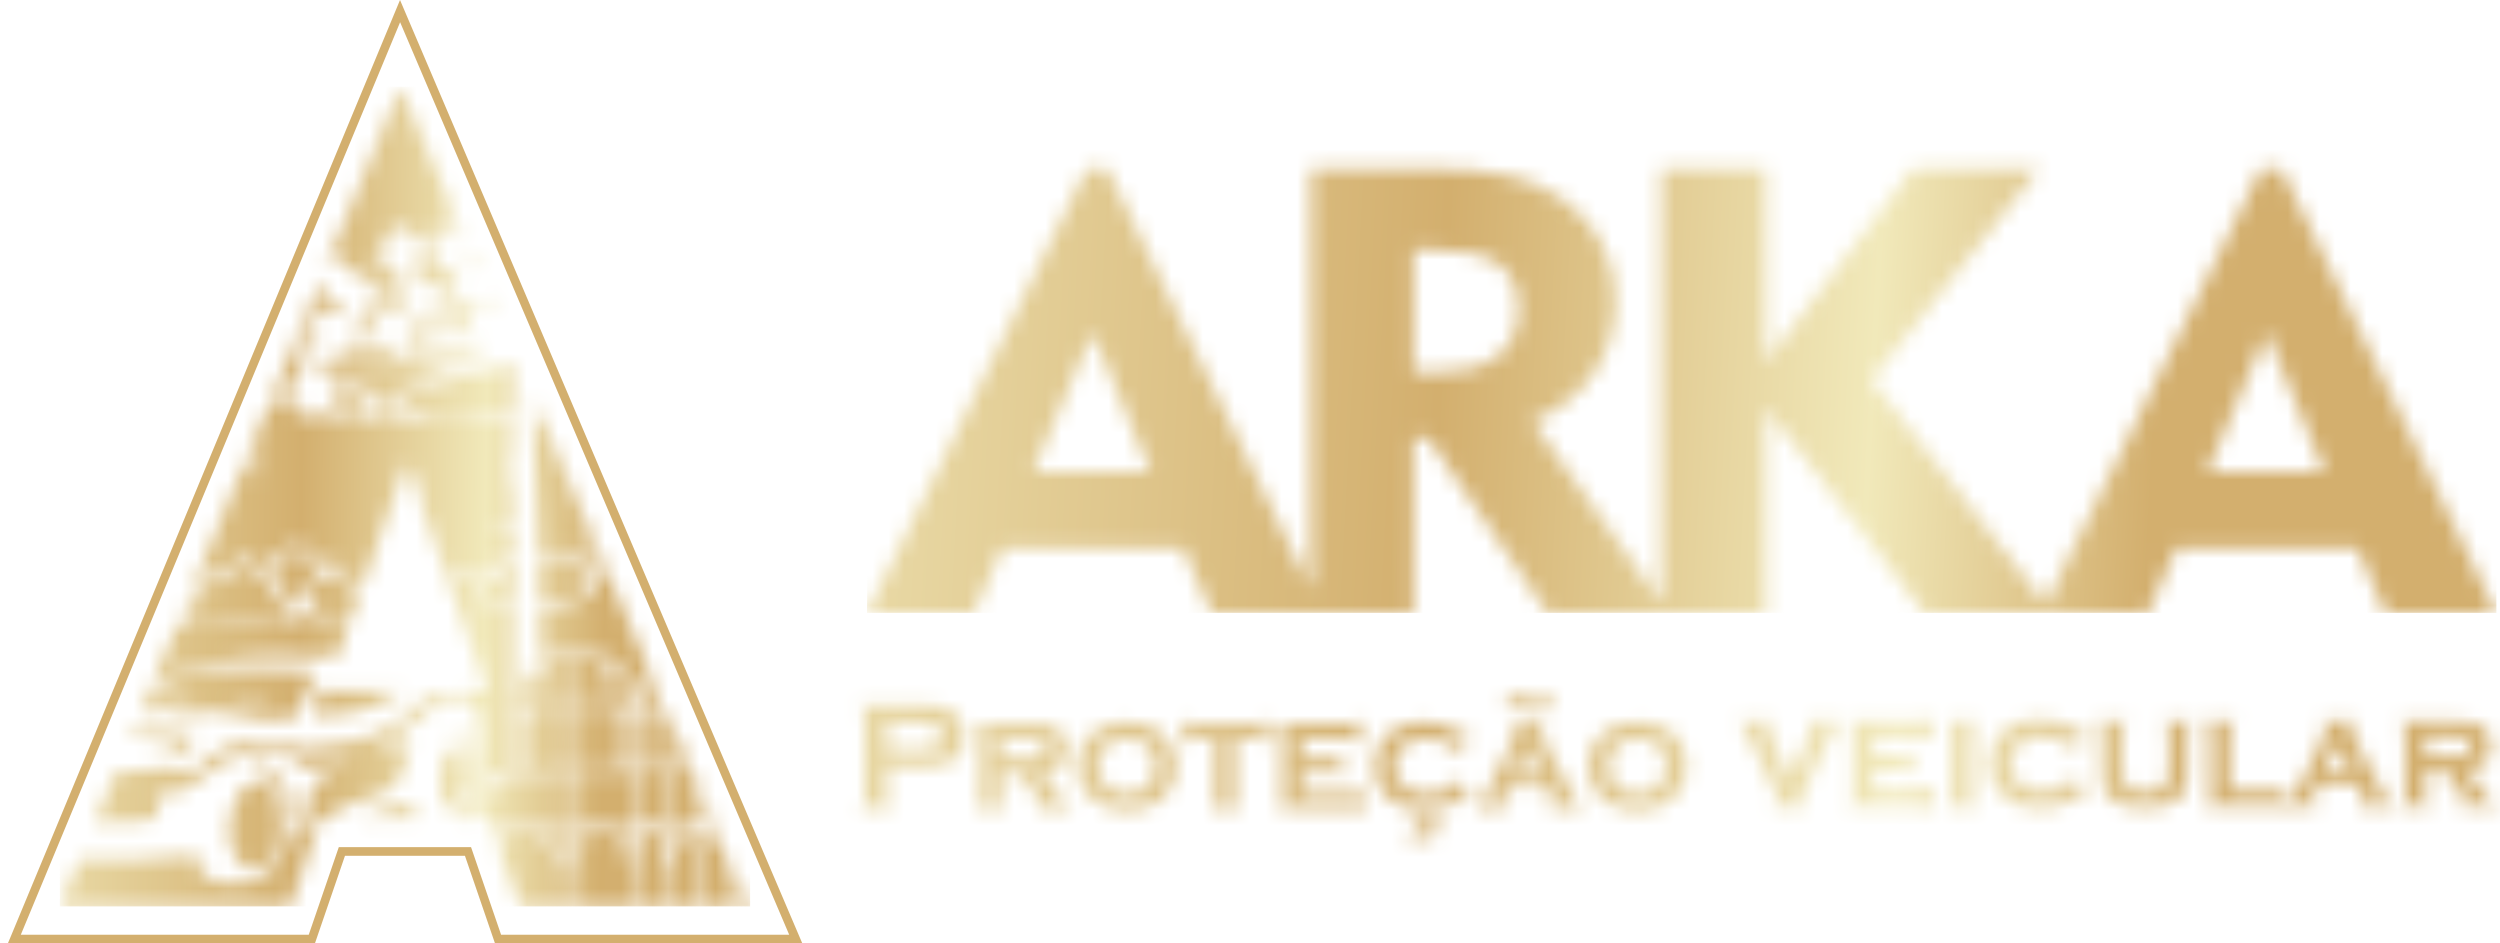
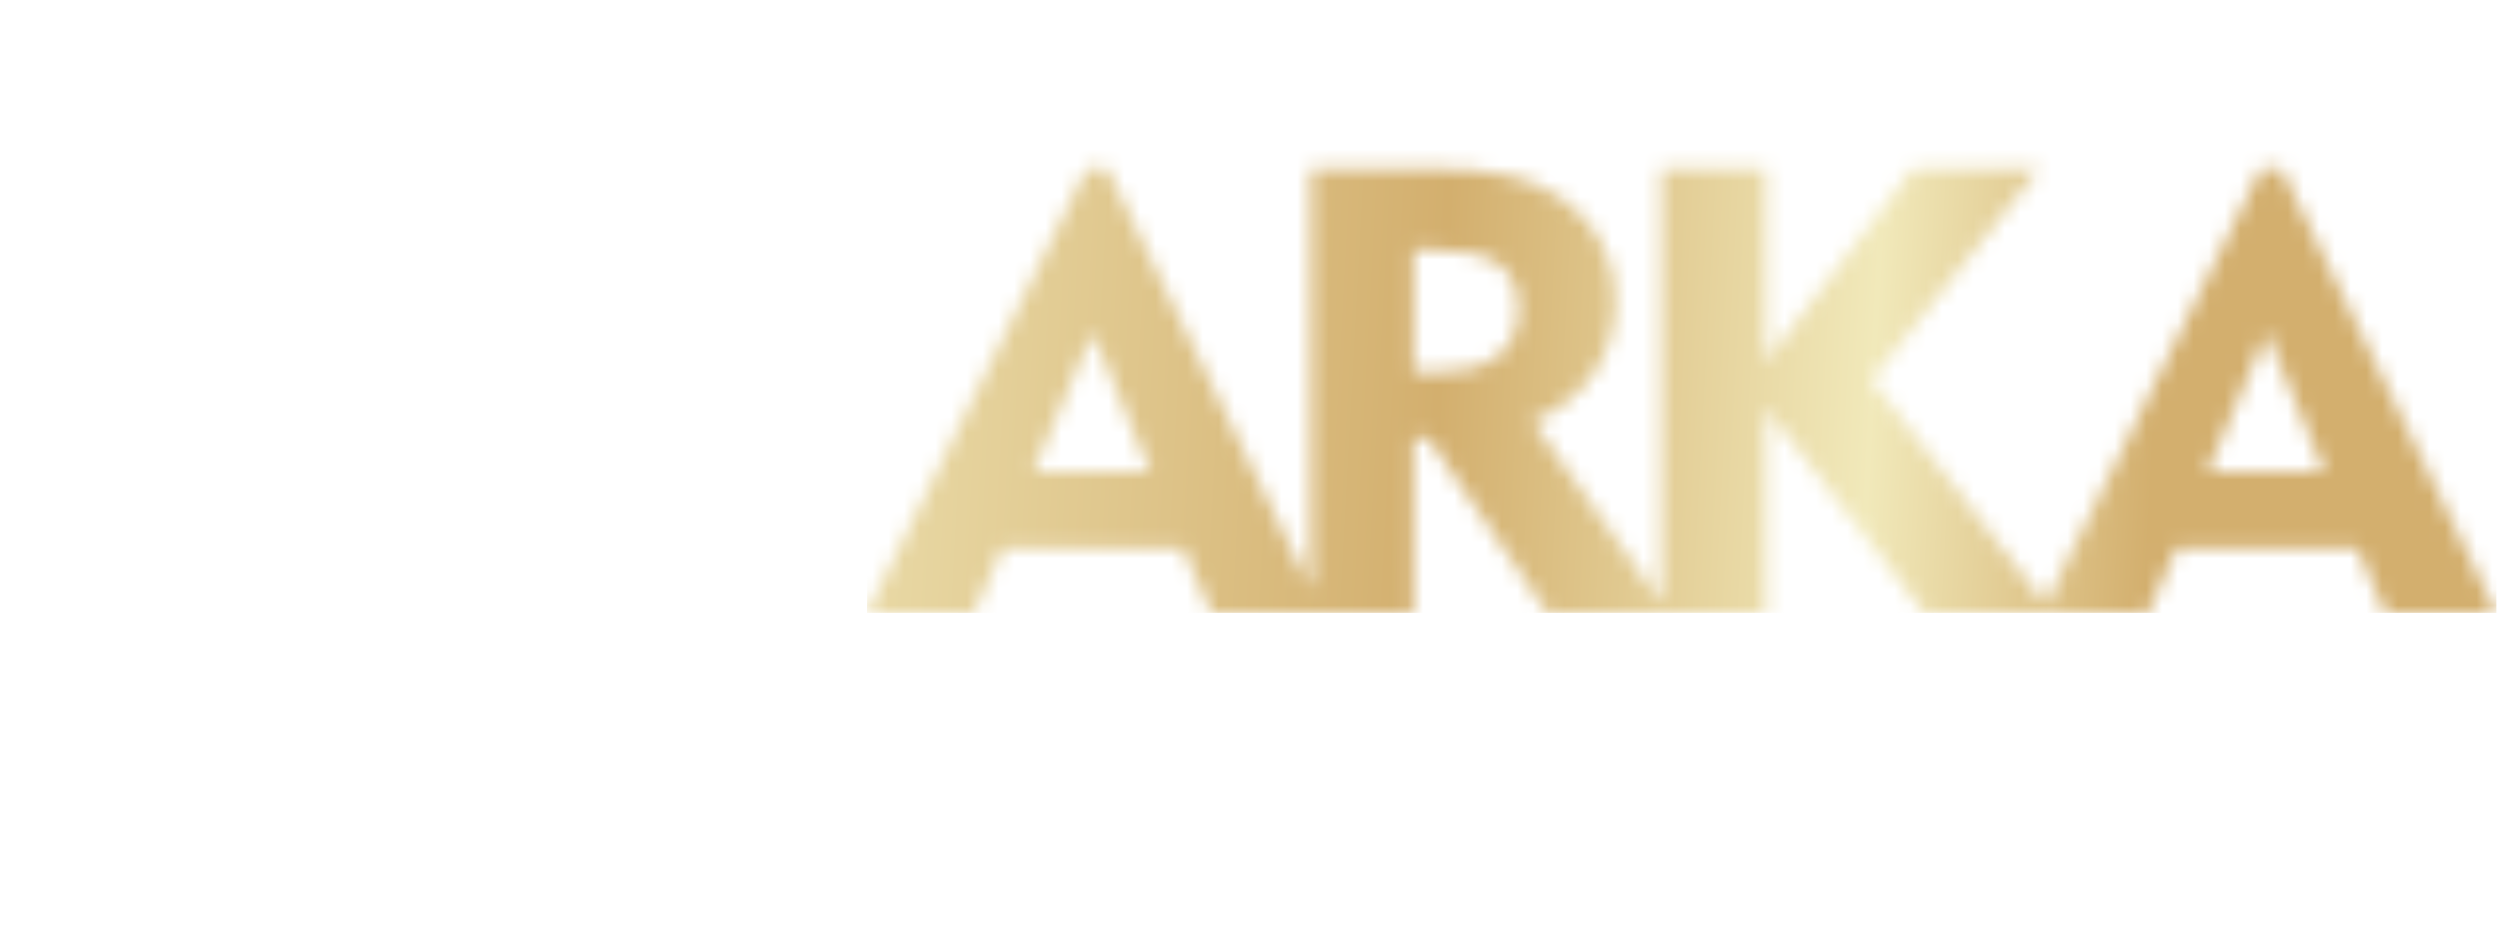
<svg xmlns="http://www.w3.org/2000/svg" width="159" height="60" viewBox="0 0 159 60" fill="none">
  <mask id="mask0_69_246" style="mask-type:luminance" maskUnits="userSpaceOnUse" x="54" y="44" width="105" height="10">
-     <path d="M154.249 48.076H156.187C156.48 48.076 156.699 48.043 156.84 47.978C157.038 47.893 157.138 47.722 157.138 47.466C157.138 47.238 157.068 47.083 156.93 46.99C156.791 46.9 156.542 46.857 156.19 46.857H154.252V48.076H154.249ZM154.249 49.05V50.764C154.249 50.862 154.271 50.938 154.317 50.992C154.36 51.044 154.439 51.09 154.553 51.123V51.261H152.664V51.123C152.775 51.093 152.854 51.052 152.9 50.998C152.946 50.943 152.967 50.867 152.967 50.766V46.378C152.967 46.277 152.946 46.204 152.9 46.152C152.856 46.1 152.778 46.057 152.664 46.022V45.883H156.176C156.632 45.883 156.978 45.905 157.22 45.951C157.458 45.997 157.672 46.081 157.859 46.204C158.247 46.457 158.439 46.868 158.439 47.439C158.439 47.874 158.32 48.212 158.081 48.457C157.846 48.701 157.461 48.878 156.93 48.984L157.949 50.402C158.136 50.663 158.282 50.843 158.393 50.935C158.501 51.03 158.629 51.09 158.77 51.115V51.253H156.515V51.115C156.68 51.071 156.764 50.998 156.764 50.9C156.764 50.832 156.713 50.723 156.61 50.581L155.534 49.044H154.249V49.05ZM149.539 49.158L148.664 47.434L147.829 49.158H149.539ZM149.927 49.915H147.463L147.184 50.5C147.116 50.641 147.084 50.753 147.084 50.832C147.084 50.987 147.187 51.085 147.39 51.126V51.264H145.423V51.126C145.544 51.106 145.634 51.071 145.691 51.017C145.75 50.962 145.821 50.853 145.9 50.696L147.853 46.726C147.927 46.577 147.962 46.446 147.962 46.334C147.962 46.204 147.872 46.103 147.694 46.027V45.888H149.772V46.027C149.599 46.098 149.509 46.207 149.509 46.354C149.509 46.46 149.547 46.587 149.629 46.743L151.656 50.59C151.767 50.799 151.854 50.935 151.919 50.995C151.981 51.057 152.081 51.101 152.211 51.126V51.264H150.03V51.126C150.238 51.09 150.344 50.992 150.344 50.834C150.344 50.736 150.303 50.614 150.225 50.467L149.927 49.915ZM141.84 50.288H144.837C144.94 50.288 145.016 50.266 145.068 50.222C145.119 50.179 145.162 50.1 145.198 49.983H145.325V51.563H145.198C145.165 51.449 145.124 51.37 145.07 51.327C145.019 51.283 144.94 51.259 144.84 51.259H140.257V51.12C140.368 51.09 140.447 51.049 140.493 50.995C140.539 50.941 140.561 50.864 140.561 50.764V46.378C140.561 46.277 140.539 46.204 140.493 46.152C140.45 46.1 140.371 46.057 140.257 46.022V45.883H142.146V46.022C142.032 46.052 141.954 46.095 141.91 46.15C141.867 46.201 141.842 46.277 141.842 46.378V50.288H141.84ZM139.103 46.378V49.224C139.103 49.874 138.975 50.35 138.72 50.655C138.309 51.139 137.533 51.379 136.401 51.379C135.639 51.379 135.024 51.261 134.555 51.028C134.216 50.859 133.989 50.617 133.861 50.304C133.747 50.016 133.691 49.656 133.691 49.224V46.378C133.691 46.277 133.669 46.204 133.623 46.152C133.579 46.1 133.501 46.057 133.387 46.022V45.883H135.276V46.022C135.159 46.052 135.081 46.095 135.037 46.15C134.994 46.201 134.972 46.277 134.972 46.378V48.96C134.972 49.262 135 49.49 135.051 49.651C135.102 49.809 135.195 49.939 135.325 50.043C135.585 50.249 135.962 50.353 136.455 50.353C136.948 50.353 137.325 50.249 137.585 50.043C137.71 49.939 137.799 49.809 137.851 49.651C137.902 49.49 137.926 49.262 137.926 48.96V46.378C137.926 46.277 137.905 46.204 137.864 46.152C137.821 46.1 137.742 46.057 137.626 46.022V45.883H139.406V46.022C139.292 46.054 139.214 46.095 139.17 46.15C139.127 46.204 139.103 46.28 139.103 46.378ZM131.907 49.33L132.715 50.524L132.606 50.606C132.531 50.551 132.468 50.524 132.425 50.524C132.371 50.524 132.246 50.584 132.048 50.701C131.612 50.954 131.227 51.131 130.894 51.232C130.56 51.33 130.173 51.379 129.736 51.379C128.864 51.379 128.154 51.169 127.601 50.75C127.289 50.511 127.043 50.209 126.858 49.847C126.661 49.458 126.56 49.033 126.56 48.574C126.56 47.942 126.742 47.385 127.105 46.903C127.674 46.15 128.549 45.769 129.726 45.769C130.162 45.769 130.55 45.818 130.888 45.918C131.227 46.019 131.615 46.196 132.046 46.452C132.243 46.569 132.368 46.628 132.422 46.628C132.468 46.628 132.528 46.601 132.604 46.547L132.712 46.634L131.905 47.809L131.799 47.733C131.802 47.695 131.804 47.67 131.807 47.662C131.81 47.632 131.812 47.613 131.812 47.6C131.812 47.444 131.598 47.268 131.167 47.072C130.761 46.884 130.349 46.792 129.934 46.792C129.354 46.792 128.877 46.944 128.501 47.249C128.072 47.591 127.856 48.035 127.856 48.574C127.856 49.115 128.07 49.558 128.501 49.904C128.88 50.206 129.36 50.358 129.934 50.358C130.387 50.358 130.837 50.247 131.287 50.018C131.636 49.839 131.812 49.684 131.812 49.547C131.812 49.542 131.807 49.496 131.799 49.414L131.907 49.33ZM125.427 46.378V50.764C125.427 50.862 125.449 50.938 125.495 50.992C125.539 51.044 125.617 51.09 125.731 51.123V51.261H123.842V51.123C123.953 51.093 124.032 51.052 124.078 50.998C124.124 50.943 124.146 50.867 124.146 50.766V46.378C124.146 46.277 124.124 46.204 124.078 46.152C124.034 46.1 123.956 46.057 123.842 46.022V45.883H125.731V46.022C125.617 46.052 125.539 46.095 125.495 46.147C125.452 46.204 125.427 46.28 125.427 46.378ZM119.148 48.971V50.288H122.533C122.631 50.288 122.706 50.266 122.761 50.222C122.812 50.179 122.856 50.1 122.885 49.983H123.024V51.563H122.885C122.856 51.452 122.815 51.373 122.761 51.327C122.706 51.281 122.631 51.259 122.533 51.259H117.563V51.12C117.674 51.09 117.752 51.049 117.799 50.995C117.845 50.941 117.866 50.864 117.866 50.764V46.378C117.866 46.277 117.845 46.204 117.799 46.152C117.755 46.1 117.677 46.057 117.563 46.022V45.883H122.392C122.492 45.883 122.571 45.861 122.622 45.815C122.677 45.771 122.72 45.693 122.75 45.578H122.877V47.159H122.75C122.72 47.042 122.677 46.963 122.625 46.919C122.571 46.876 122.495 46.854 122.395 46.854H119.148V48.032H121.159C121.257 48.032 121.332 48.01 121.387 47.964C121.438 47.921 121.482 47.842 121.517 47.727H121.644V49.27H121.517C121.487 49.156 121.444 49.08 121.392 49.033C121.338 48.99 121.262 48.965 121.162 48.965H119.148V48.971ZM113.844 49.545L115.134 46.718C115.21 46.555 115.248 46.432 115.248 46.354C115.248 46.193 115.145 46.084 114.939 46.022V45.883H117.01V46.022C116.882 46.062 116.79 46.114 116.733 46.177C116.677 46.237 116.603 46.362 116.514 46.549L114.641 50.508C114.573 50.649 114.541 50.755 114.541 50.829C114.541 50.989 114.647 51.09 114.858 51.131V51.259H112.76V51.131C112.966 51.09 113.069 50.989 113.069 50.829C113.069 50.755 113.037 50.649 112.969 50.508L111.096 46.549C111.007 46.359 110.934 46.231 110.877 46.174C110.823 46.114 110.728 46.065 110.598 46.024V45.886H112.747V46.024C112.544 46.09 112.441 46.199 112.441 46.356C112.441 46.427 112.481 46.547 112.563 46.721L113.844 49.545ZM104.148 46.941C103.595 46.941 103.145 47.118 102.798 47.474C102.476 47.806 102.316 48.225 102.316 48.726C102.316 49.224 102.478 49.64 102.798 49.972C103.145 50.331 103.598 50.508 104.153 50.508C104.703 50.508 105.156 50.328 105.503 49.972C105.825 49.643 105.985 49.235 105.985 48.75C105.985 48.223 105.823 47.798 105.503 47.474C105.15 47.126 104.698 46.949 104.148 46.941ZM104.142 45.921C104.993 45.921 105.701 46.139 106.267 46.574C106.945 47.099 107.286 47.831 107.286 48.769C107.286 49.651 106.947 50.353 106.267 50.878C105.706 51.313 105.001 51.531 104.15 51.531C103.299 51.531 102.595 51.313 102.034 50.878C101.351 50.353 101.012 49.635 101.012 48.726C101.012 47.806 101.354 47.091 102.034 46.574C102.6 46.147 103.302 45.929 104.142 45.921ZM98.256 44.142L98.95 44.786L98.874 44.882C98.782 44.855 98.722 44.838 98.698 44.838C98.654 44.838 98.614 44.865 98.573 44.92C98.359 45.214 98.134 45.361 97.895 45.361C97.771 45.361 97.635 45.331 97.489 45.273L96.779 45.001C96.717 44.98 96.646 44.966 96.568 44.966C96.505 44.966 96.443 44.993 96.381 45.045C96.321 45.097 96.288 45.151 96.288 45.203C96.288 45.241 96.313 45.29 96.362 45.344L96.278 45.418L95.565 44.751L95.633 44.669C95.706 44.697 95.76 44.708 95.795 44.708C95.863 44.708 95.923 44.672 95.977 44.604C96.175 44.349 96.418 44.221 96.703 44.221C96.809 44.221 96.912 44.242 97.015 44.283L97.728 44.561C97.817 44.596 97.898 44.612 97.971 44.612C98.034 44.612 98.096 44.585 98.153 44.536C98.21 44.484 98.24 44.43 98.24 44.373C98.24 44.329 98.213 44.275 98.158 44.215L98.256 44.142ZM98.007 49.311L97.131 47.586L96.297 49.311H98.007ZM98.394 50.067H95.931L95.652 50.652C95.584 50.794 95.551 50.905 95.551 50.984C95.551 51.139 95.654 51.237 95.858 51.278V51.417H93.89V51.278C94.012 51.259 94.101 51.223 94.158 51.169C94.218 51.115 94.288 51.006 94.367 50.848L96.321 46.879C96.394 46.729 96.429 46.598 96.429 46.487C96.429 46.356 96.34 46.256 96.161 46.179V46.041H98.24V46.179C98.066 46.25 97.977 46.359 97.977 46.506C97.977 46.612 98.015 46.74 98.096 46.895L100.123 50.742C100.234 50.951 100.321 51.087 100.386 51.147C100.448 51.21 100.549 51.253 100.679 51.278V51.417H98.497V51.278C98.706 51.242 98.812 51.145 98.812 50.987C98.812 50.889 98.771 50.766 98.692 50.62L98.394 50.067ZM89.771 52.486L90.023 52.012C90.061 51.942 90.088 51.901 90.104 51.89C90.12 51.879 90.156 51.874 90.204 51.874C90.608 51.874 90.922 51.939 91.142 52.069C91.362 52.2 91.473 52.385 91.473 52.624C91.473 52.856 91.378 53.044 91.191 53.19C90.99 53.346 90.698 53.424 90.315 53.424C89.941 53.424 89.616 53.378 89.351 53.288L89.459 53.062C89.635 53.114 89.798 53.139 89.95 53.139C90.156 53.139 90.321 53.103 90.443 53.03C90.565 52.959 90.624 52.858 90.624 52.736C90.624 52.644 90.589 52.565 90.524 52.499C90.456 52.434 90.378 52.401 90.28 52.401C90.136 52.401 90.015 52.456 89.917 52.567L89.771 52.486ZM92.752 49.482L93.559 50.677L93.451 50.758C93.375 50.704 93.313 50.677 93.269 50.677C93.215 50.677 93.091 50.736 92.893 50.853C92.456 51.106 92.072 51.283 91.738 51.384C91.405 51.482 91.017 51.531 90.581 51.531C89.708 51.531 88.998 51.321 88.445 50.902C88.134 50.663 87.887 50.361 87.703 49.999C87.505 49.61 87.405 49.186 87.405 48.726C87.405 48.095 87.586 47.537 87.95 47.056C88.519 46.302 89.394 45.921 90.57 45.921C91.007 45.921 91.394 45.97 91.733 46.071C92.072 46.171 92.459 46.348 92.89 46.604C93.088 46.721 93.213 46.781 93.267 46.781C93.313 46.781 93.372 46.754 93.448 46.699L93.557 46.786L92.749 47.961L92.643 47.885C92.646 47.847 92.649 47.823 92.651 47.815C92.654 47.785 92.657 47.766 92.657 47.752C92.657 47.597 92.443 47.42 92.012 47.224C91.605 47.036 91.194 46.944 90.779 46.944C90.199 46.944 89.722 47.096 89.345 47.404C88.917 47.746 88.7 48.19 88.7 48.729C88.7 49.27 88.914 49.714 89.345 50.059C89.725 50.361 90.204 50.513 90.779 50.513C91.231 50.513 91.681 50.399 92.131 50.173C92.481 49.994 92.657 49.839 92.657 49.703C92.657 49.697 92.651 49.651 92.643 49.569L92.752 49.482ZM82.825 49.123V50.44H86.21C86.307 50.44 86.383 50.418 86.437 50.375C86.489 50.331 86.532 50.252 86.562 50.135H86.7V51.716H86.562C86.532 51.604 86.491 51.525 86.437 51.479C86.383 51.433 86.307 51.411 86.21 51.411H81.237V51.272C81.348 51.242 81.426 51.202 81.472 51.147C81.518 51.093 81.54 51.017 81.54 50.916V46.528C81.54 46.427 81.518 46.354 81.472 46.302C81.429 46.25 81.35 46.207 81.237 46.171V46.032H86.066C86.166 46.032 86.245 46.011 86.296 45.965C86.35 45.921 86.394 45.842 86.424 45.728H86.551V47.309H86.424C86.394 47.191 86.35 47.113 86.299 47.069C86.245 47.026 86.169 47.004 86.069 47.004H82.825V48.182H84.836C84.933 48.182 85.009 48.16 85.063 48.114C85.115 48.07 85.161 47.991 85.193 47.877H85.321V49.42H85.193C85.163 49.305 85.12 49.229 85.069 49.183C85.014 49.139 84.939 49.115 84.838 49.115H82.825V49.123ZM78.567 47.012V50.916C78.567 51.014 78.589 51.09 78.635 51.145C78.678 51.196 78.757 51.242 78.871 51.275V51.414H76.982V51.275C77.093 51.245 77.171 51.204 77.218 51.15C77.264 51.096 77.285 51.019 77.285 50.919V47.009H75.705C75.602 47.009 75.526 47.031 75.475 47.077C75.421 47.123 75.38 47.202 75.347 47.314H75.22V45.733H75.347C75.377 45.845 75.418 45.924 75.469 45.97C75.521 46.016 75.6 46.038 75.7 46.038H80.144C80.245 46.038 80.323 46.016 80.375 45.97C80.429 45.926 80.47 45.847 80.502 45.733H80.629V47.314H80.502C80.47 47.2 80.429 47.123 80.375 47.077C80.323 47.034 80.245 47.009 80.144 47.009H78.567V47.012ZM71.673 46.941C71.12 46.941 70.67 47.118 70.323 47.474C70.001 47.806 69.841 48.225 69.841 48.726C69.841 49.224 70.003 49.64 70.323 49.972C70.67 50.331 71.123 50.508 71.678 50.508C72.228 50.508 72.681 50.328 73.028 49.972C73.35 49.643 73.51 49.235 73.51 48.75C73.51 48.223 73.347 47.798 73.028 47.474C72.675 47.126 72.223 46.949 71.673 46.941ZM71.667 45.921C72.518 45.921 73.225 46.139 73.792 46.574C74.469 47.099 74.811 47.831 74.811 48.769C74.811 49.651 74.472 50.353 73.792 50.878C73.231 51.313 72.526 51.531 71.675 51.531C70.824 51.531 70.12 51.313 69.559 50.878C68.876 50.353 68.537 49.635 68.537 48.726C68.537 47.806 68.879 47.091 69.559 46.574C70.125 46.147 70.827 45.929 71.667 45.921ZM63.64 48.228H65.578C65.87 48.228 66.09 48.195 66.231 48.13C66.429 48.046 66.529 47.874 66.529 47.619C66.529 47.39 66.458 47.235 66.32 47.145C66.182 47.056 65.933 47.012 65.58 47.012H63.643V48.228H63.64ZM63.64 49.202V50.916C63.64 51.014 63.662 51.09 63.708 51.145C63.751 51.196 63.83 51.242 63.943 51.275V51.414H62.054V51.275C62.166 51.245 62.244 51.204 62.29 51.15C62.336 51.096 62.358 51.019 62.358 50.919V46.53C62.358 46.43 62.336 46.356 62.29 46.305C62.247 46.253 62.168 46.209 62.054 46.174V46.035H65.567C66.022 46.035 66.369 46.057 66.61 46.103C66.849 46.15 67.063 46.234 67.25 46.356C67.637 46.609 67.83 47.02 67.83 47.591C67.83 48.027 67.71 48.364 67.472 48.609C67.236 48.854 66.851 49.031 66.32 49.137L67.339 50.554C67.526 50.815 67.672 50.995 67.784 51.087C67.892 51.183 68.019 51.242 68.16 51.267V51.406H65.906V51.267C66.071 51.223 66.155 51.15 66.155 51.052C66.155 50.984 66.103 50.875 66 50.734L64.924 49.197H63.64V49.202ZM56.417 47.67H58.594C59.027 47.67 59.334 47.624 59.507 47.532C59.621 47.472 59.71 47.374 59.778 47.243C59.846 47.11 59.881 46.966 59.881 46.805C59.881 46.65 59.846 46.506 59.778 46.373C59.71 46.239 59.621 46.144 59.507 46.081C59.336 45.989 59.03 45.943 58.594 45.943H56.417V47.67ZM56.417 48.75V50.911C56.417 51.008 56.439 51.082 56.485 51.134C56.531 51.188 56.61 51.226 56.721 51.256V51.414H54.686V51.256C54.8 51.223 54.878 51.183 54.922 51.131C54.965 51.079 54.989 51.006 54.989 50.911V45.369C54.989 45.268 54.968 45.195 54.922 45.143C54.878 45.091 54.8 45.05 54.686 45.018V44.86H58.759C59.233 44.86 59.61 44.893 59.889 44.955C60.168 45.018 60.415 45.129 60.629 45.287C60.849 45.45 61.019 45.663 61.147 45.929C61.271 46.204 61.334 46.495 61.334 46.803C61.334 47.246 61.217 47.632 60.979 47.964C60.775 48.247 60.504 48.451 60.168 48.571C59.832 48.691 59.363 48.75 58.762 48.75H56.417Z" fill="white" />
-   </mask>
+     </mask>
  <g mask="url(#mask0_69_246)">
-     <path d="M51.434 56.773L163.325 55.223L162.553 42.313L52.591 41.797L51.434 56.773Z" fill="url(#paint0_linear_69_246)" />
-   </g>
+     </g>
  <mask id="mask1_69_246" style="mask-type:luminance" maskUnits="userSpaceOnUse" x="55" y="10" width="104" height="29">
    <path d="M91.017 15.869H89.906V23.691H91.332C93.036 23.691 94.332 23.346 95.231 22.66C96.131 21.974 96.576 20.984 96.576 19.7C96.576 18.35 96.142 17.379 95.272 16.773C94.399 16.169 92.982 15.869 91.017 15.869ZM130.094 38.423L143.799 10.736H145.097L158.77 38.978H151.707L149.916 34.867H138.444L136.615 38.978H130.528H129.82H122.381L112.319 25.96V38.978H106.118H105.649H98.41L90.863 27.883H89.903V38.978H84.09H83.356H77.028L75.236 34.867H63.762L61.932 38.978H55.138L69.117 10.733H70.42L83.358 37.46V10.719H90.627C92.955 10.719 94.76 10.871 96.044 11.179C97.329 11.484 98.459 11.99 99.451 12.708C100.503 13.459 101.321 14.392 101.901 15.502C102.481 16.612 102.765 17.785 102.765 19.014C102.765 20.796 102.313 22.352 101.408 23.691C100.503 25.027 99.199 26.072 97.494 26.831L105.652 38.317V10.722H112.321V23.022L121.658 10.722H129.69L119.029 24.164L130.094 38.423ZM140.401 29.997H147.826L144.16 21.15L140.401 29.997ZM65.724 29.997H73.15L69.483 21.15L65.724 29.997Z" fill="white" />
  </mask>
  <g mask="url(#mask1_69_246)">
    <path d="M55.141 38.978H158.77V7.61L55.453 7.362L55.141 38.978Z" fill="url(#paint1_linear_69_246)" />
  </g>
-   <path d="M1.324 59.448H19.636L21.547 53.879H29.959L31.869 59.448H50.192L25.447 1.412L22.848 7.667C15.671 24.926 8.495 42.185 1.324 59.448ZM18.462 60H0.5L0.66 59.619C7.885 42.232 15.113 24.845 22.341 7.457L25.441 0C33.967 20.002 42.493 40.004 51.027 60H31.482L29.571 54.431H21.94L20.029 60H18.462Z" fill="#D3AF6E" />
  <mask id="mask2_69_246" style="mask-type:luminance" maskUnits="userSpaceOnUse" x="3" y="5" width="45" height="53">
-     <path d="M22.893 37.778L22.379 39.231C21.517 39.277 20.582 39.291 20.113 39.291C20.492 37.694 18.907 36.97 20.663 36.97C20.66 36.317 20.896 36.26 21.579 36.255C21.652 36.568 21.69 36.883 21.915 37.09C22.137 37.294 22.568 37.408 22.769 37.329C22.709 37.571 22.715 37.492 22.677 37.775C22.755 37.773 22.826 37.775 22.893 37.778ZM20.723 43.921H25.636C25.427 44.035 25.221 44.166 24.997 44.318C23.679 45.197 21.82 45.616 19.866 45.437C20.002 44.737 20.36 43.919 20.918 43.374L20.723 43.921ZM17.709 53.536C16.595 57.108 13.861 54.806 14.714 51.602C14.95 50.717 15.807 49.069 16.977 49.945C17.769 50.538 18.08 52.344 17.709 53.536ZM28.755 50.38C28.549 49.969 28.574 49.419 28.709 48.976C29.14 49.071 29.208 49.137 29.184 49.705C29.162 50.184 29.105 50.271 28.755 50.38ZM26.549 17.692C26.457 18.152 26.644 17.752 26.335 18.174C26.116 17.904 26.056 17.915 26.105 17.532L26.549 17.692ZM22.625 20.677C22.693 20.258 22.972 19.708 23.251 19.433C24.305 19.974 24.04 19.912 24.167 20.369C23.617 20.127 24.021 19.896 23.425 19.86C23.514 20.266 23.444 20.154 23.763 20.377C23.617 20.815 23.685 20.462 23.547 20.883C23.655 20.954 24.338 21.373 24.406 21.384C23.59 21.408 23.37 20.987 23.102 20.851L22.726 20.712C22.709 20.671 22.658 20.693 22.625 20.677ZM27.983 19.148C28.219 19.33 28.371 19.468 28.623 19.643C30.88 21.199 29.381 20.388 30.512 21.28C29.338 21.218 28.062 20.358 27.555 19.73L27.983 19.148ZM26.124 20.831C26.587 20.927 27.484 21.163 27.864 21.397L25.75 21.55L26.124 20.831ZM30.241 22.023C29.799 22.276 28.33 22.371 27.701 22.453C26.956 22.548 26.341 22.722 25.717 22.224C25.568 22.105 25.644 22.159 25.536 22.018C26.639 22.015 29.371 21.653 30.241 22.023ZM21.36 22.687C21.389 22.257 21.354 22.331 21.606 22.205C22.712 21.653 22.194 21.547 23.238 21.792C24.135 22.001 25.314 21.914 25.552 22.725L21.36 22.687ZM31.173 22.439C31.097 22.505 31.083 22.54 30.934 22.627C30.59 22.831 31.341 22.442 30.761 22.709C29.639 23.226 29.075 23.389 27.758 22.951L31.173 22.439ZM25.137 24.959C25.015 24.937 24.875 24.934 24.715 24.956C24.647 24.964 24.506 25.002 24.338 25.046C23.969 25.07 23.604 25.07 23.219 25.059C23.137 24.708 23.658 24.123 22.465 23.979C21.983 23.922 21.647 23.791 21.297 23.868C21.281 23.805 21.259 23.737 21.23 23.666C20.972 23.824 21.032 23.745 21.034 23.966C20.956 24.006 20.877 24.061 20.791 24.129L20.75 23.811C20.5 23.655 20.327 23.598 20.148 23.506C21.246 23.185 20.335 22.891 21.939 23.057C22.688 23.133 23.53 23.144 24.287 23.141C24.983 23.139 26.064 22.986 26.69 23.144C27.452 23.337 27.848 23.525 28.723 23.577C28.447 23.868 28.078 23.99 27.68 24.164C26.704 24.594 25.899 24.834 25.137 24.959ZM32.609 26.537C32.097 26.406 31.587 26.303 30.934 26.455C30.333 26.596 30.167 26.624 29.352 26.618L27.983 26.529C27.739 26.509 26.815 26.441 26.606 26.354C26.406 26.27 26.53 26.352 26.398 26.202C26.11 25.878 25.931 25.478 25.652 25.217C26.132 25.13 26.652 24.991 27.241 24.782C27.956 24.529 29.27 23.813 29.758 23.71C30.284 23.596 30.766 23.65 31.349 23.49C31.764 23.378 32.243 23.041 32.601 23.095C32.769 23.617 32.699 25.217 32.609 26.537ZM21.305 24.428C21.332 24.415 21.362 24.398 21.389 24.382C21.663 24.216 21.27 24.246 21.761 24.118C21.999 24.287 21.956 24.317 22.034 24.654C22.406 24.556 22.389 24.319 22.698 24.317C23.116 24.314 22.858 24.64 22.858 24.921V25.046C22.379 25.024 21.869 24.983 21.297 24.945C21.267 24.738 21.284 24.578 21.305 24.428ZM20.85 24.575C20.877 24.561 20.915 24.551 20.964 24.542C20.95 24.608 20.934 24.681 20.912 24.76C20.896 24.736 20.883 24.662 20.88 24.678C20.877 24.695 20.855 24.613 20.85 24.594V24.575ZM24.506 25.546C24.609 25.435 24.685 25.364 24.758 25.329C24.826 25.323 24.894 25.318 24.961 25.312C25.051 25.337 25.154 25.394 25.305 25.476C25.777 25.729 25.747 25.612 25.88 26.169C25.585 26.308 25.444 26.3 25.213 26.338C24.511 26.45 24.007 26.567 23.777 25.723C23.923 25.511 23.888 25.631 23.961 25.364C24.322 25.378 24.297 25.41 24.506 25.546ZM32.658 38.086H32.623C32.322 38.086 31.929 38.132 31.091 38.132C31.018 37.86 31.094 37.936 30.818 37.862C30.848 37.514 30.85 37.642 31.043 37.269C31.2 36.959 31.116 36.981 31.354 36.897C31.365 36.894 31.395 36.889 31.406 36.886L31.734 36.791C31.669 36.029 31.417 36.056 32.045 35.942C32.216 35.909 32.151 36.173 32.268 35.607C32.325 35.335 32.352 35.24 32.682 35.161C32.682 36.102 32.672 37.087 32.658 38.086ZM34.663 35.365L35.3 35.555C36.3 34.867 35.883 35.398 36.861 35.901C36.85 36.445 36.639 36.279 36.975 36.412C37.485 36.616 37.501 36.17 37.501 37.506C37.056 37.517 37.197 37.522 36.94 37.764C36.926 37.778 36.907 37.8 36.894 37.811C36.566 38.091 35.355 38.135 34.284 38.124C34.279 37.395 34.273 36.687 34.257 35.857C34.284 35.852 34.308 35.844 34.333 35.836C34.544 35.754 34.571 35.531 34.663 35.365ZM17.278 35.988C18.446 35.229 17.4 36.51 18.219 35.392C18.221 35.387 18.397 35.207 18.4 35.204C18.593 35.06 18.785 35.041 18.904 35.044C19.731 35.057 19.351 35.373 19.649 35.716C19.828 35.92 20.316 35.506 20.392 36.081C20.454 36.551 19.482 36.801 19.476 37.509C19.473 38.094 19.704 38.385 18.582 37.928C17.652 37.55 18.167 38.05 17.788 36.834C17.69 36.527 17.435 36.222 17.278 35.988ZM18.468 39.737C16.601 40.121 15.116 39.225 13.11 39.598C12.747 39.666 12.454 39.647 12.061 39.647C11.473 38.79 12.061 38.295 12.793 38.129C12.782 37.667 12.62 37.422 13.121 37.226C13.47 37.09 13.235 37.446 13.443 36.986C13.498 36.869 13.508 36.489 13.828 36.478C13.98 36.472 13.847 36.42 13.993 36.527C14.023 36.548 14.251 36.801 14.349 36.883C15.219 36.312 14.888 35.865 15.538 35.814C15.552 35.833 15.568 35.841 15.571 35.871C15.576 35.901 15.598 35.914 15.603 35.928C15.606 35.931 15.685 36.105 15.687 36.113C15.758 36.285 15.739 36.287 15.812 36.44C16.08 36.377 16.238 36.282 16.452 36.17C16.492 36.627 16.522 36.29 16.636 36.706C16.929 36.568 17.167 36.57 17.46 36.706C17.452 37.128 17.46 37.071 17.094 37.152V37.509C17.389 37.569 17.424 37.596 17.644 37.509L17.536 38.219C17.966 38.222 18.305 38.322 18.649 38.401C18.639 38.91 18.408 39.005 18.102 39.204C18.376 39.566 18.424 39.209 18.468 39.737ZM16.739 32.321L16.801 32.244C17.002 32.032 17.083 32.051 17.427 32.027C17.617 32.013 17.427 31.953 17.652 32.046C17.576 31.836 17.758 31.972 17.503 31.877L17.424 31.866C17.202 31.823 16.633 31.847 16.739 32.321ZM17.723 32.117C17.858 32.068 17.782 32.097 17.855 32.04C17.921 31.991 17.866 31.812 18.346 31.991C18.49 32.046 18.232 31.98 18.495 32.048C18.444 32.269 18.449 32.495 18.679 32.693L19.341 33.08L18.774 32.261C18.495 31.915 18.281 31.776 17.793 31.776C17.755 31.929 17.739 31.929 17.723 32.117ZM18.639 31.496C18.801 31.379 18.715 31.45 18.742 31.382C18.845 31.105 18.742 30.09 18.709 29.717C18.66 29.151 18.311 27.6 17.934 27.176C17.994 27.886 18.631 29.442 18.639 31.496ZM20.736 25.875L20.747 25.87L20.744 25.857L20.736 25.875ZM19.3 25.886C19.338 25.93 19.378 25.965 19.425 25.992C19.446 25.971 19.465 25.952 19.484 25.935C19.276 25.957 19.232 25.979 19.11 25.93C19.175 25.922 19.238 25.908 19.3 25.886ZM19.622 32.253L19.528 29.225C19.449 28.631 19.376 27.538 19.213 26.956C19.145 26.713 19.254 26.768 18.921 26.694C19.224 27.317 19.33 29.82 19.378 30.59L19.5 32.013C19.503 32.032 19.517 32.125 19.522 32.138C19.56 32.233 19.414 32.106 19.622 32.253ZM19.771 25.652C19.782 25.68 19.796 25.715 19.815 25.753C19.891 25.704 19.975 25.628 20.078 25.497C19.967 25.546 19.866 25.601 19.771 25.652ZM14.134 33.417C14.256 33.597 14.451 33.831 14.525 34.067C14.817 35 14.422 34.617 15.134 34.908C15.996 35.259 15.817 35.036 15.82 34.587C15.823 34.043 16.573 33.852 16.525 33.488C16.465 33.044 16.091 33.365 15.953 33.208C15.725 32.946 16.015 32.702 15.381 32.691C15.289 32.691 15.143 32.704 14.994 32.816C14.991 32.819 14.855 32.957 14.853 32.96C14.227 33.82 15.034 32.835 14.134 33.417ZM30.121 35.73L30.184 35.653C30.384 35.441 30.465 35.46 30.81 35.436C30.999 35.422 30.81 35.362 31.035 35.455C30.959 35.245 31.14 35.381 30.886 35.286L30.804 35.275C30.585 35.232 30.016 35.253 30.121 35.73ZM30.36 32.862C30.555 32.563 29.983 29.524 29.655 29.157C29.666 29.668 30.344 32.672 30.36 32.862ZM31.14 32.487L30.91 30.378C30.845 30.016 30.544 28.651 30.295 28.3L30.799 31.371C30.84 31.537 30.891 31.719 30.942 31.923C30.991 32.117 31.013 32.307 31.14 32.487ZM28.479 33.806C28.712 33.64 28.639 33.017 28.62 32.497C28.59 31.752 28.371 29.984 28.064 29.339C27.988 29.181 28.04 29.279 27.988 29.208L28.479 33.806ZM29.699 50.247C29.249 50.622 28.861 51.087 28.549 51.669C27.818 51.082 27.596 48.135 28.867 47.534C29.65 47.817 29.856 49.15 29.699 50.247ZM32.921 43.434L32.918 43.44L32.921 43.434ZM39.268 44.86C39.257 43.516 39.011 43.045 38.523 42.098C38.994 42.254 39.542 42.852 39.777 43.252C40.1 43.801 40.279 44.376 40.317 45.137L39.268 44.86ZM32.769 45.116C32.78 44.484 32.989 43.829 33.254 43.358C33.471 42.969 33.953 42.411 34.338 42.251C33.883 43.211 33.699 43.611 33.677 44.876L32.769 45.116ZM33.975 44.833C33.986 44.033 34.108 43.388 34.419 42.746C34.718 42.131 35.051 41.767 35.916 41.669L35.913 44.843L33.975 44.833ZM36.26 41.609C36.636 41.579 37.249 41.633 37.58 41.748C37.983 41.889 38.17 42.128 38.371 42.436C38.731 42.993 38.989 44.006 38.956 44.814C38.837 44.882 38.832 44.86 38.612 44.857C38.495 44.857 38.382 44.857 38.265 44.857C37.815 44.857 36.501 44.887 36.224 44.838C36.124 44.59 36.192 42.531 36.181 41.946C36.17 41.5 36.187 41.647 36.26 41.609ZM40.696 45.431C41.04 45.306 41.463 45.137 41.856 45.132L41.853 48.78L40.691 48.786L40.696 45.431ZM36.265 48.881C36.111 48.726 36.195 48.193 36.195 47.94C36.195 47.379 36.154 45.426 36.216 45.14C36.482 45.088 37.856 45.118 38.311 45.118C38.501 45.118 38.799 45.069 38.962 45.17L38.981 48.829L36.265 48.881ZM39.282 45.192L40.333 45.453C40.319 46.024 40.401 48.47 40.298 48.799L39.268 48.81L39.282 45.192ZM33.999 45.143L35.883 45.14C35.967 45.447 35.934 48.386 35.907 48.884L33.978 48.916L33.999 45.143ZM33.68 45.214L33.674 48.933L32.758 48.924L32.772 45.445L33.68 45.214ZM28.807 51.773C28.994 51.452 29.208 51.169 29.414 50.935C29.465 50.875 29.528 50.81 29.598 50.742C29.444 51.313 29.181 51.737 28.85 51.77C28.834 51.773 28.82 51.773 28.807 51.773ZM40.409 49.104L42.295 49.082L42.292 52.453L40.385 52.483L40.409 49.104ZM36.355 49.188C36.49 49.161 36.265 49.194 36.447 49.175L40.086 49.115L40.081 52.488C38.813 52.57 37.504 52.545 36.222 52.565L36.227 49.229L36.355 49.188ZM42.612 54.118L42.599 52.758L43.753 52.739C43.36 53.16 43.306 52.858 42.68 54.007L42.612 54.118ZM40.409 53.218L40.387 52.796L40.75 52.782C40.704 52.861 40.737 52.823 40.677 52.888C40.672 52.897 40.596 52.962 40.574 52.983C40.466 53.092 40.482 53.087 40.409 53.218ZM42.192 53.046C42.114 52.897 42.108 52.94 42.013 52.826L41.899 52.741L42.311 52.749L42.287 53.169C42.141 53.079 42.252 53.166 42.192 53.046ZM37.089 52.973C36.964 53.011 36.71 53.318 36.631 53.43C36.485 53.636 36.382 53.786 36.292 54.023L36.197 54.126L36.219 52.869C36.417 52.815 37.067 52.769 37.208 52.872C37.143 53.032 37.211 52.913 37.089 52.973ZM40.07 54.118C39.737 53.558 39.815 53.541 39.349 53.084C39.287 53.022 39.1 52.872 39.065 52.815L40.081 52.801L40.07 54.118ZM35.905 54.328C35.783 54.2 35.704 54.023 35.601 53.884C34.997 53.081 34.688 53.147 34.474 52.913L35.918 52.869L35.905 54.328ZM8.438 46.503L8.248 46.957C9.178 46.995 10.248 47.083 10.744 47.178C11.021 47.303 10.888 47.11 11.045 47.393C10.95 47.776 10.397 47.983 10.091 48.157L11.782 47.632C12.186 47.248 12.389 47.518 12.259 46.775C11.758 46.557 9.804 46.514 8.438 46.503ZM9.376 44.25L8.915 45.358C9.294 45.181 10.132 45.061 10.47 45.023L9.861 44.892C10.381 44.765 12.262 44.691 12.668 44.928C11.804 45.124 11.094 44.857 10.229 45.32C13.2 45.45 12.682 45.382 15.167 45.015L14.587 44.892C15.145 44.773 16.95 44.678 17.395 44.92C16.831 45.064 16.143 44.99 15.4 45.156C14.817 45.287 14.305 45.29 13.834 45.54C15.072 45.575 17.14 45.91 18.246 45.766C18.753 45.7 18.744 45.616 18.953 45.214C19.354 44.441 20.043 43.366 19.956 42.77C19.82 42.716 19.576 42.675 19.265 42.64C17.804 42.482 14.798 42.523 13.855 42.542C11.313 42.594 10.644 43.81 9.389 44.239L9.376 44.25ZM11.343 39.517L9.492 43.968C11.191 42.221 14.869 41.758 17.205 41.655C18.2 41.611 19.847 41.63 21.482 41.772L22.3 39.457C22.167 39.465 22.048 39.47 21.948 39.47L19.566 39.557C19.563 39.098 20.015 38.404 19.216 38.758C19.007 38.85 18.855 39.016 18.742 39.204C18.682 39.302 18.658 39.378 18.593 39.506L18.465 39.74C18.338 40.042 18.232 39.982 17.733 40.004C16.706 40.05 15.771 39.998 14.75 39.791C13.43 39.525 12.782 40.009 11.85 39.764C11.584 39.696 11.424 39.612 11.343 39.517ZM11.901 38.17L11.706 38.638L12.153 38.135C12.023 38.143 11.961 38.154 11.901 38.17ZM19.425 20.073L17.219 25.378C17.717 25.399 18.17 25.467 18.544 25.652L18.701 25.731C18.866 25.399 18.958 25.546 19.246 25.193L18.27 25.195C18.416 24.834 18.631 25.062 18.541 24.825C18.091 24.648 17.855 24.722 17.866 24.295L18.918 24.624C18.679 24.121 18.706 23.721 19.259 23.435L19.815 23.218C19.606 23.209 19.368 23.209 19.162 23.179L18.834 22.839C18.861 22.837 18.899 22.831 18.926 22.826C19.007 22.818 19.238 22.842 19.384 22.837C19.105 22.741 18.687 22.459 18.522 22.271C18.907 22.257 18.733 22.306 19.145 22.477C20.018 22.842 19.837 22.562 19.95 22.486C19.444 22.284 18.999 22.026 18.88 21.463C19.46 21.631 20.072 22.2 20.655 22.396C20.005 21.574 20.332 21.89 19.406 21.602L20.495 21.275C19.896 21.248 19.519 21.359 19.145 21.011C19.167 20.997 19.208 20.959 19.219 20.981L19.547 20.921C19.72 20.913 19.956 20.935 20.162 20.927C20.029 20.608 19.685 20.385 19.425 20.073ZM20.07 18.519L19.547 19.773C19.807 19.945 19.986 20.222 20.3 20.432L19.964 19.61C20.419 19.588 20.354 19.768 20.547 20.132C20.72 19.926 20.753 19.874 20.891 19.624C21.205 19.735 21.652 20.108 21.945 19.605C22.316 18.968 21.476 19.324 21.121 19.36C20.853 18.922 21.528 19.202 20.725 18.867C20.444 18.753 20.232 18.674 20.07 18.519ZM20.297 17.972L20.127 18.383L21.045 18.628C20.655 18.078 20.571 18.198 20.297 17.972ZM20.604 17.232L20.476 17.54C20.544 17.493 20.614 17.453 20.693 17.406C20.66 17.336 20.631 17.281 20.604 17.232ZM28.915 13.581L28.907 13.562C28.747 13.445 28.707 13.396 28.62 13.012C28.642 13.018 28.661 13.023 28.68 13.029L25.476 5.515L20.755 16.87C20.964 16.982 20.796 16.955 21.059 17.02C21.281 16.71 21.178 16.781 21.135 16.272C21.715 16.655 21.292 16.538 21.747 16.168L21.961 16.582C22.051 16.77 21.975 16.571 22.04 16.742L22.127 17.453C22.509 17.156 22.503 17.376 23.007 17.21L22.904 17.888C23.078 17.545 23.053 17.455 23.441 17.338C23.552 17.768 23.208 18.114 23.007 18.41C23.671 18.266 23.885 17.738 24.427 18.018L23.482 18.709C24.099 18.628 24.072 18.307 24.622 18.252C24.522 18.873 24.053 18.846 23.617 19.235C23.793 19.322 23.997 19.45 24.248 19.512C25.189 19.749 24.243 19.43 25.208 19.969C25.576 20.173 25.739 20.13 26.097 20.002C26.379 20.502 26.311 20.399 27.026 20.595C27.444 20.709 27.802 20.84 28.2 20.851C27.777 20.549 27.522 20.317 27.186 19.953C26.376 20.198 26.839 20.013 26.203 19.896C25.46 19.76 25.417 20.032 25.17 19.313C25.476 19.161 25.381 19.251 25.869 19.303L25.289 18.99C25.406 18.413 25.273 18.598 25.281 18.13C25.281 18.114 25.289 18.076 25.289 18.062L25.335 17.929C25.698 18.329 25.503 18.367 26.099 18.465C25.314 17.017 25.734 17.934 24.845 17.295C24.333 16.925 24.753 17.151 24.525 16.895C24.2 16.522 23.704 16.62 23.639 16.038C24.129 16.16 24.105 16.383 24.839 16.509C24.585 16.231 24.267 16.041 24.121 15.652C24.474 15.641 24.449 15.66 24.66 15.815L24.246 14.925C24.823 15.004 24.549 15.001 24.921 15.401C24.858 14.969 24.715 14.803 24.888 14.457C25.173 14.596 25.105 14.789 25.243 15.165L25.417 15.507C25.411 15.099 25.105 14.182 25.346 13.845L25.696 15.031C25.782 14.702 25.777 14.286 25.94 13.976C26.341 14.373 25.834 15.608 26.772 15.213C26.896 15.162 26.59 15.216 27.051 15.075C27.013 15.717 26.604 16.642 26.411 17.129C26.791 17.559 26.978 17.363 27.135 17.945C27.316 17.888 27.23 17.907 27.346 17.842C27.983 17.491 27.032 17.948 27.547 17.725C27.723 18.554 27.468 18.027 27.961 18.503C28.601 19.12 29.441 19.762 30.306 20.015L30.189 19.169C29.495 18.968 28.677 18.895 28.427 18.228C28.82 17.97 29.23 17.749 29.148 17.232C28.782 17.167 28.558 17.297 28.154 17.39L28.024 16.947C27.823 16.922 27.734 16.936 27.544 16.86C27.045 16.661 27.325 16.832 27.154 16.517L27.647 16.498C28.018 16.568 27.886 16.615 28.381 16.593C28.097 16.383 27.82 16.413 27.644 16.174L27.287 15.447L27.585 15.173C27.604 15.156 27.634 15.137 27.652 15.121L27.866 14.958C27.438 14.025 27.65 14.229 27.715 14.125L28.306 15.331L28.311 14.74C28.224 14.397 28.162 14.31 28.135 13.889C28.56 14.136 28.56 14.895 28.799 15.301C29.005 13.287 28.517 14.34 28.514 13.415C28.845 13.491 28.826 13.505 28.915 13.581ZM29.379 14.669L29.197 14.245L29.1 14.226L29.2 15.252C29.316 14.912 29.243 14.841 29.379 14.669ZM29.802 15.662L29.639 15.279C29.636 15.401 29.625 15.529 29.62 15.633C29.642 15.643 29.685 15.622 29.696 15.646C29.707 15.673 29.756 15.657 29.769 15.66L29.802 15.662ZM30.401 17.066L30.002 16.133L29.718 16.696C30.132 17.015 29.823 17.053 30.411 17.14L30.401 17.066ZM31.381 19.362L31.116 18.742C30.924 18.813 30.899 18.829 30.726 19.047C30.899 19.414 30.823 19.313 31.176 19.61L31.381 19.362ZM34.525 26.735L33.864 25.187C33.867 25.718 33.877 26.251 33.891 26.787C34.13 26.792 34.333 26.76 34.525 26.735ZM37.81 34.44L34.65 27.029C34.181 26.953 33.956 26.942 33.899 27.111L33.91 27.421C33.916 27.448 33.924 27.478 33.929 27.511L33.913 27.505C33.983 29.6 34.113 31.709 34.192 33.787C34.208 34.252 34.224 34.677 34.235 35.068C34.281 35.123 34.33 35.188 34.39 35.273C34.815 35.177 35.327 35.025 35.775 34.919C36.355 34.783 36.181 35.071 36.767 35.452C37.52 35.063 37.699 34.715 37.81 34.44ZM38.626 36.352L38.021 34.938C38.027 35.077 38.005 35.194 37.756 35.237C37.547 35.273 37.254 35.093 37.132 35.544C37.07 35.708 37.214 36.056 37.374 36.159L37.634 36.298C37.791 36.35 38.151 36.363 38.626 36.352ZM41.322 42.672L38.726 36.581C38.065 36.529 37.81 36.589 37.891 37.15C37.91 37.288 37.951 37.373 37.959 37.683C37.276 37.86 35.972 38.752 34.289 38.627C34.3 39.503 34.317 40.455 34.36 41.72L34.121 42.003C35.571 40.999 37.655 41.154 38.948 41.957C39.815 42.496 40.244 43.238 40.531 44.229C40.672 44.016 40.696 43.589 41.065 43.023C41.141 42.901 41.227 42.784 41.322 42.672ZM41.87 43.962L41.45 42.974C41.021 43.584 40.767 44.354 40.707 45.083C41.165 44.996 41.303 44.838 41.837 44.822C41.829 44.539 41.837 44.25 41.87 43.962ZM42.227 44.794L42.141 44.593C42.141 44.661 42.138 44.729 42.141 44.8L42.227 44.794ZM43.908 48.739L42.352 45.091L42.189 45.102C42.086 45.42 42.165 48.168 42.151 48.764L43.908 48.739ZM44.322 49.708L44.038 49.041L42.596 49.066V52.448L44.306 52.42L44.322 49.708ZM45.485 52.439L44.664 50.516L44.656 52.428L45.485 52.439ZM45.848 53.288L45.618 52.749L45.23 52.747C45.349 52.856 45.444 52.886 45.58 53.019C45.694 53.128 45.78 53.215 45.848 53.288ZM46.683 57.647H47.707L46.688 55.261C46.677 56.036 46.666 56.863 46.683 57.647ZM44.658 57.647H46.39C46.404 56.708 46.447 55.481 46.257 54.766C46.13 54.287 45.975 53.917 45.704 53.587C45.485 53.318 45.17 52.973 44.658 52.894V57.647ZM42.599 57.647H44.33L44.325 52.894C43.501 53.019 42.946 53.903 42.723 54.793C42.539 55.533 42.588 56.711 42.599 57.647ZM40.376 57.647H42.306C42.322 56.779 42.306 55.865 42.292 55.016C42.279 54.208 42.282 52.929 41.325 52.954C40.45 52.975 40.42 54.26 40.398 55.065C40.376 55.873 40.355 56.8 40.376 57.647ZM36.206 57.647H40.089C40.108 56.684 40.138 55.408 39.937 54.678C39.246 52.184 36.983 52.342 36.363 54.692C36.189 55.345 36.178 56.711 36.206 57.647ZM31.539 53.514L33.056 57.647H35.924C35.953 56.564 35.997 55.187 35.593 54.434C34.761 52.888 32.837 52.488 31.539 53.514ZM31.349 53L31.436 53.234C31.525 53.171 31.623 53.103 31.739 53.005C31.688 53 31.533 53 31.349 53ZM30.485 52.08H31.013L31.238 52.695L35.365 52.605L35.929 52.592L35.943 49.194C35.72 49.134 34.539 49.164 34.384 49.24C33.953 49.188 33.154 49.232 32.691 49.248C32.23 49.264 31.883 49.648 31.625 49.888C31.23 50.252 30.498 51.21 30.485 52.08ZM29.04 52.08H30.17C30.249 51.367 30.409 50.929 30.913 50.214C31.078 49.98 31.295 49.806 31.428 49.615L31.528 49.558C31.344 49.539 31.495 49.531 31.433 49.599C31.029 49.637 30.363 50.075 29.875 50.492C29.815 50.821 29.728 51.128 29.614 51.386C29.476 51.705 29.284 51.928 29.04 52.08ZM22.888 52.08H26.566C26.517 52.037 26.471 51.985 26.422 51.925C25.948 51.31 26.484 51.076 26.498 51.025C26.509 50.984 26.547 50.987 26.568 50.962C25.682 51.076 24.238 51.591 22.888 52.08ZM3.806 57.647H18.471L20.067 52.994C20.01 53.005 19.956 53.013 19.907 53.019C19.994 52.845 20.102 52.681 20.227 52.529L20.381 52.078H20.677C21.479 51.4 22.614 50.984 23.536 50.725C25.018 50.312 25.449 49.787 25.791 48.465C25.91 47.997 26.078 47.765 26.197 47.327L23.715 47.689C25.262 47.276 27.268 44.862 28.327 44.528C29.682 44.098 30.422 44.705 30.528 45.994C30.601 46.898 30.395 48.886 30.203 49.678C29.913 49.365 30.064 49.855 29.98 49.134C29.953 48.897 30.113 48.209 29.896 47.512C29.693 46.857 29.438 46.402 28.652 46.732C28.953 46.987 29.273 47.004 29.544 47.409C29.926 47.986 30.045 49.069 29.937 50.056C30.652 49.531 31.509 49.197 32.468 48.952L32.476 45.662C32.476 45.205 32.52 44.789 32.598 44.414C32.587 42.534 32.626 40.398 32.655 38.309C31.953 38.322 31.615 38.597 30.726 38.401C30.438 37.811 30.555 37.237 30.818 36.703C30.132 36.706 30.173 36.772 29.631 36.796C29.045 36.821 28.742 36.785 28.623 36.347C29.425 36.347 30.306 36.636 30.945 36.486C31.297 36.401 31.872 35.368 32.68 34.815C32.68 34.486 32.677 34.165 32.674 33.85C32.577 33.85 32.476 33.85 32.373 33.85C32.365 33.496 32.373 33.575 32.189 33.403C31.709 33.515 31.796 33.629 31.457 33.85C31.479 32.995 32.14 33.118 32.666 33.365V33.354L32.587 31.137C32.395 30.117 32.132 29.344 32.094 28.901C32.257 29.083 32.414 29.472 32.544 29.905L32.482 28.139C32.506 27.848 32.547 27.394 32.585 26.877C32.455 26.871 32.297 26.858 32.111 26.836C31.815 26.8 31.514 26.803 31.186 26.806C29.604 26.811 25.159 26.624 24.46 26.692C23.774 26.757 23.202 26.678 22.747 26.561C21.471 26.237 22.761 26.311 21.37 26.433C20.977 26.469 20.649 26.482 20.362 26.48C20.503 26.36 20.609 26.18 20.696 25.982L20.809 26.041C20.866 26.071 21.102 26.183 21.121 26.191C21.85 26.43 20.826 26.08 22.127 26.093C22.923 26.11 22.918 26.354 23.682 26.183C23.173 25.75 23.642 25.884 23.094 25.571C22.896 25.456 22.864 25.579 22.858 25.291C22.305 25.242 21.715 25.176 21.026 25.13L21.007 25.171L21.118 25.38C21.105 25.397 21.083 25.402 21.078 25.429L20.812 25.682L20.877 25.497C20.999 25.416 21.037 25.318 21.213 25.315C21.536 25.312 21.335 25.563 21.335 25.78C21.335 26.343 21.319 26.156 21.517 26.27C21.937 26.512 21.579 26.409 21.969 26.741C21.381 26.874 21.387 26.686 20.774 26.673C19.771 26.662 20.563 26.931 20.002 26.746C19.988 26.741 19.807 26.654 19.763 26.632L19.625 26.558C19.617 26.537 19.595 26.542 19.579 26.534L19.969 26.159C19.975 26.137 19.991 26.134 20.002 26.12L19.967 26.055L19.983 26.047C20.061 26.036 20.145 26.022 20.235 26.009C20.27 26.003 20.305 25.998 20.338 25.995C20.335 26.017 20.33 26.041 20.327 26.074C20.303 26.327 20.316 26.18 20.324 26.322C20.324 26.338 20.341 26.417 20.341 26.401C20.341 26.384 20.349 26.45 20.36 26.477C19.36 26.46 18.874 26.213 17.977 25.767C17.864 25.71 17.522 25.734 17.061 25.769L16.124 28.025C16.376 29.056 16.59 30.482 16.46 30.683C16.449 30.566 16.186 29.374 15.986 28.359L15.799 28.808L15.966 30.34C15.839 30.163 15.817 29.97 15.769 29.777C15.717 29.573 15.666 29.39 15.625 29.225V29.222L12.061 37.797C12.148 37.803 12.24 37.824 12.34 37.871C12.397 37.185 12.698 37.027 13.105 36.654C13.373 36.41 13.395 36.249 13.644 36.192C13.956 36.121 14.05 36.285 14.351 36.352C14.926 35.983 14.603 35.762 15.357 35.37C17.099 36.513 16.817 35.784 17.324 35.504C17.677 35.308 17.595 35.498 17.883 35.156C18.471 34.454 19.441 34.516 19.828 35.117C19.969 35.335 19.796 35.175 20.023 35.373C20.72 35.98 21.005 35.906 21.763 35.906L22.137 36.818C22.471 37.065 22.297 36.627 23.099 37.193L23.105 37.196L25.856 29.418L26.587 31.48L26.544 31.061C26.517 30.745 26.552 30.449 26.514 30.131C26.479 29.831 26.446 29.804 26.606 29.69C26.609 30.223 26.723 30.647 26.747 31.061L26.78 32.024L31.002 43.929H29.769C28.964 44.193 28.241 43.845 27.151 44.403C25.839 45.075 25.785 46.715 21.043 47.409C20.051 47.553 19.17 47.755 18.357 47.412C16.723 46.723 14.975 47.034 13.538 48.002C12.817 48.489 12.43 49.003 11.899 49.371L11.785 48.922C11.105 48.731 9.901 48.922 9.094 48.976C8.668 49.041 8.058 49.101 7.346 49.142L6.029 52.312C6.871 52.385 7.972 52.271 8.787 52.233C9.839 52.181 10.443 51.936 9.977 50.929C9.752 50.445 10.056 50.562 10.728 50.483C12.107 50.317 12.422 49.743 13.552 48.946C17.758 45.975 18.389 48.756 19.858 48.835C20.658 48.878 21.612 48.549 22.476 48.622C17.603 49.654 20.972 52.798 18.254 53.631C18.416 52.157 18.78 51.435 18.129 49.958C17.923 49.49 17.527 48.976 17.121 48.767C16.633 48.516 15.928 48.565 15.538 48.954C17.075 48.949 17.582 49.561 17.931 50.84C18.251 52.012 18.164 53.343 17.739 54.423C17.284 55.579 16.744 56.118 15.246 56.142C13.533 56.172 13.012 56.044 12.443 54.665L13.086 54.355C11.462 54.485 9.958 54.627 8.321 54.678C7.232 54.714 6.137 54.673 5.045 54.67L3.806 57.647ZM16.034 51.427C17.088 50.88 17.181 53.386 16.324 53.699C15.395 54.034 15.2 51.86 16.034 51.427Z" fill="white" />
-   </mask>
+     </mask>
  <g mask="url(#mask2_69_246)">
-     <path d="M47.707 5.512H3.806V57.647H47.707V5.512Z" fill="url(#paint2_linear_69_246)" />
-   </g>
+     </g>
  <defs>
    <linearGradient id="paint0_linear_69_246" x1="139.705" y1="51.093" x2="38.663" y2="46.34" gradientUnits="userSpaceOnUse">
      <stop stop-color="#D3AF6E" />
      <stop offset="0.19" stop-color="#F1E9BA" />
      <stop offset="0.48" stop-color="#D3AF6E" />
      <stop offset="1" stop-color="#F1E9BA" />
    </linearGradient>
    <linearGradient id="paint1_linear_69_246" x1="137.16" y1="24.937" x2="42.322" y2="19.819" gradientUnits="userSpaceOnUse">
      <stop stop-color="#D3AF6E" />
      <stop offset="0.19" stop-color="#F1E9BA" />
      <stop offset="0.48" stop-color="#D3AF6E" />
      <stop offset="1" stop-color="#F1E9BA" />
    </linearGradient>
    <linearGradient id="paint2_linear_69_246" x1="38.549" y1="31.745" x2="-1.808" y2="31.231" gradientUnits="userSpaceOnUse">
      <stop stop-color="#D3AF6E" />
      <stop offset="0.19" stop-color="#F1E9BA" />
      <stop offset="0.48" stop-color="#D3AF6E" />
      <stop offset="1" stop-color="#F1E9BA" />
    </linearGradient>
  </defs>
</svg>